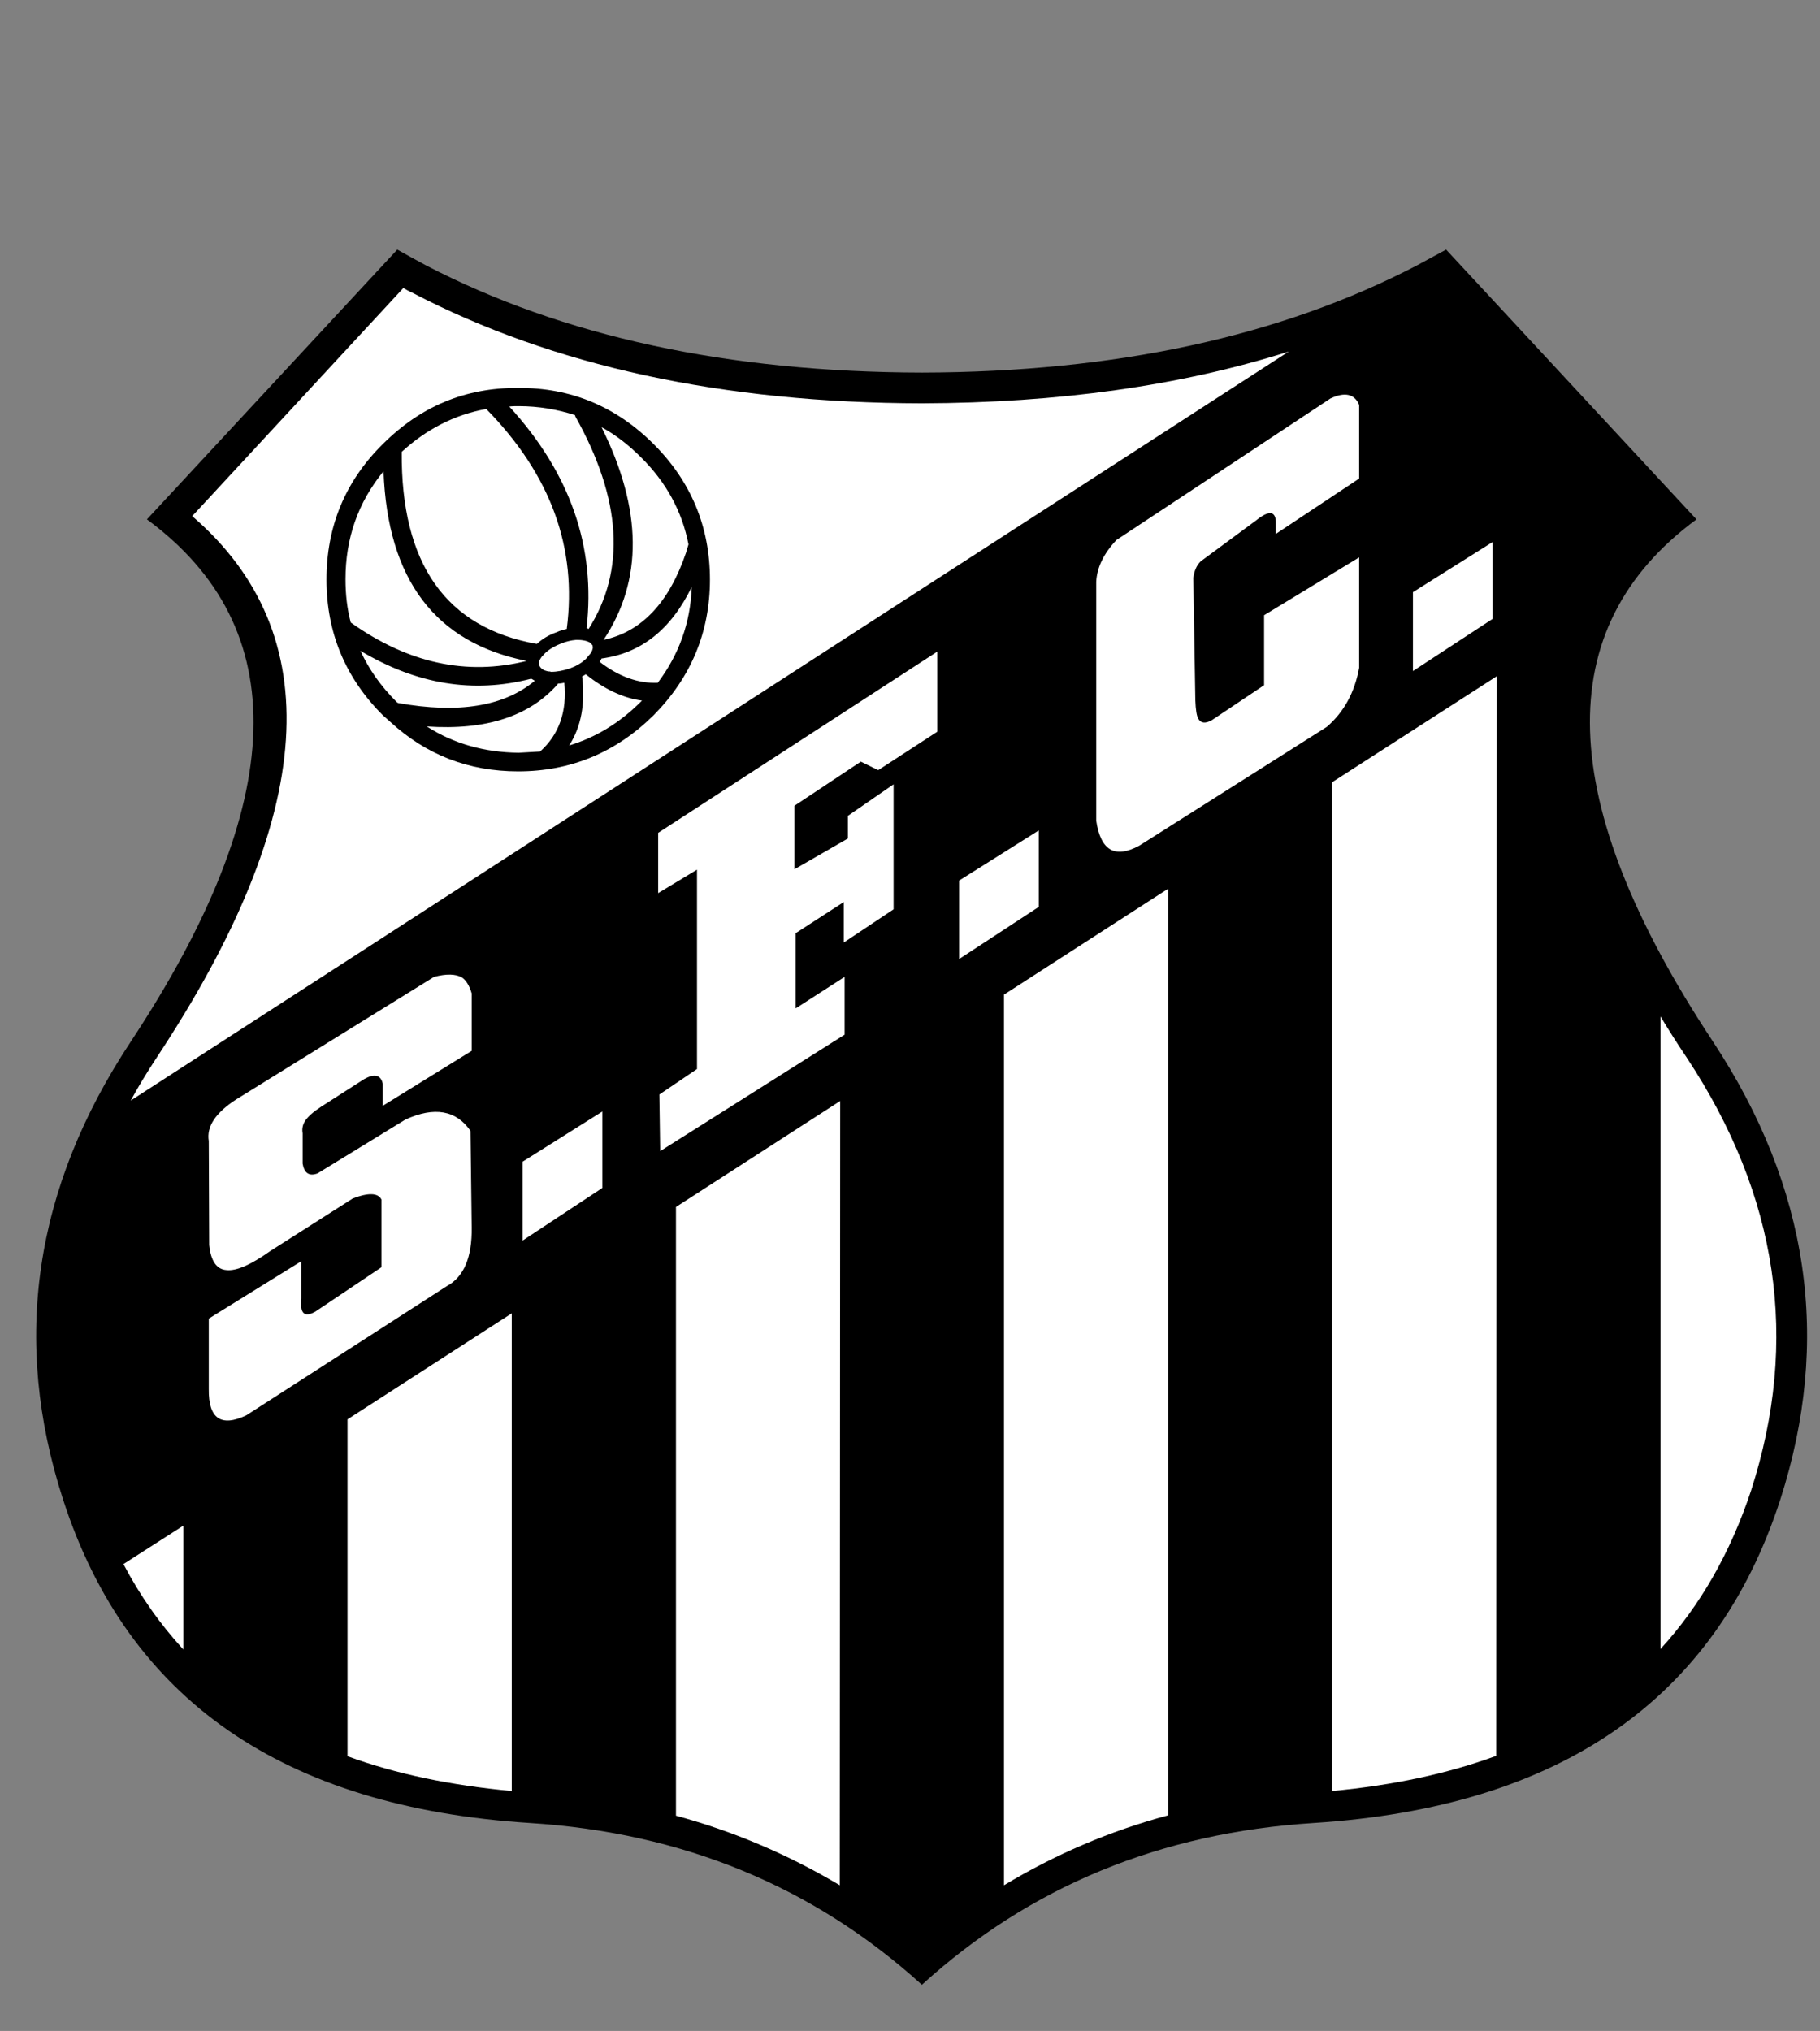
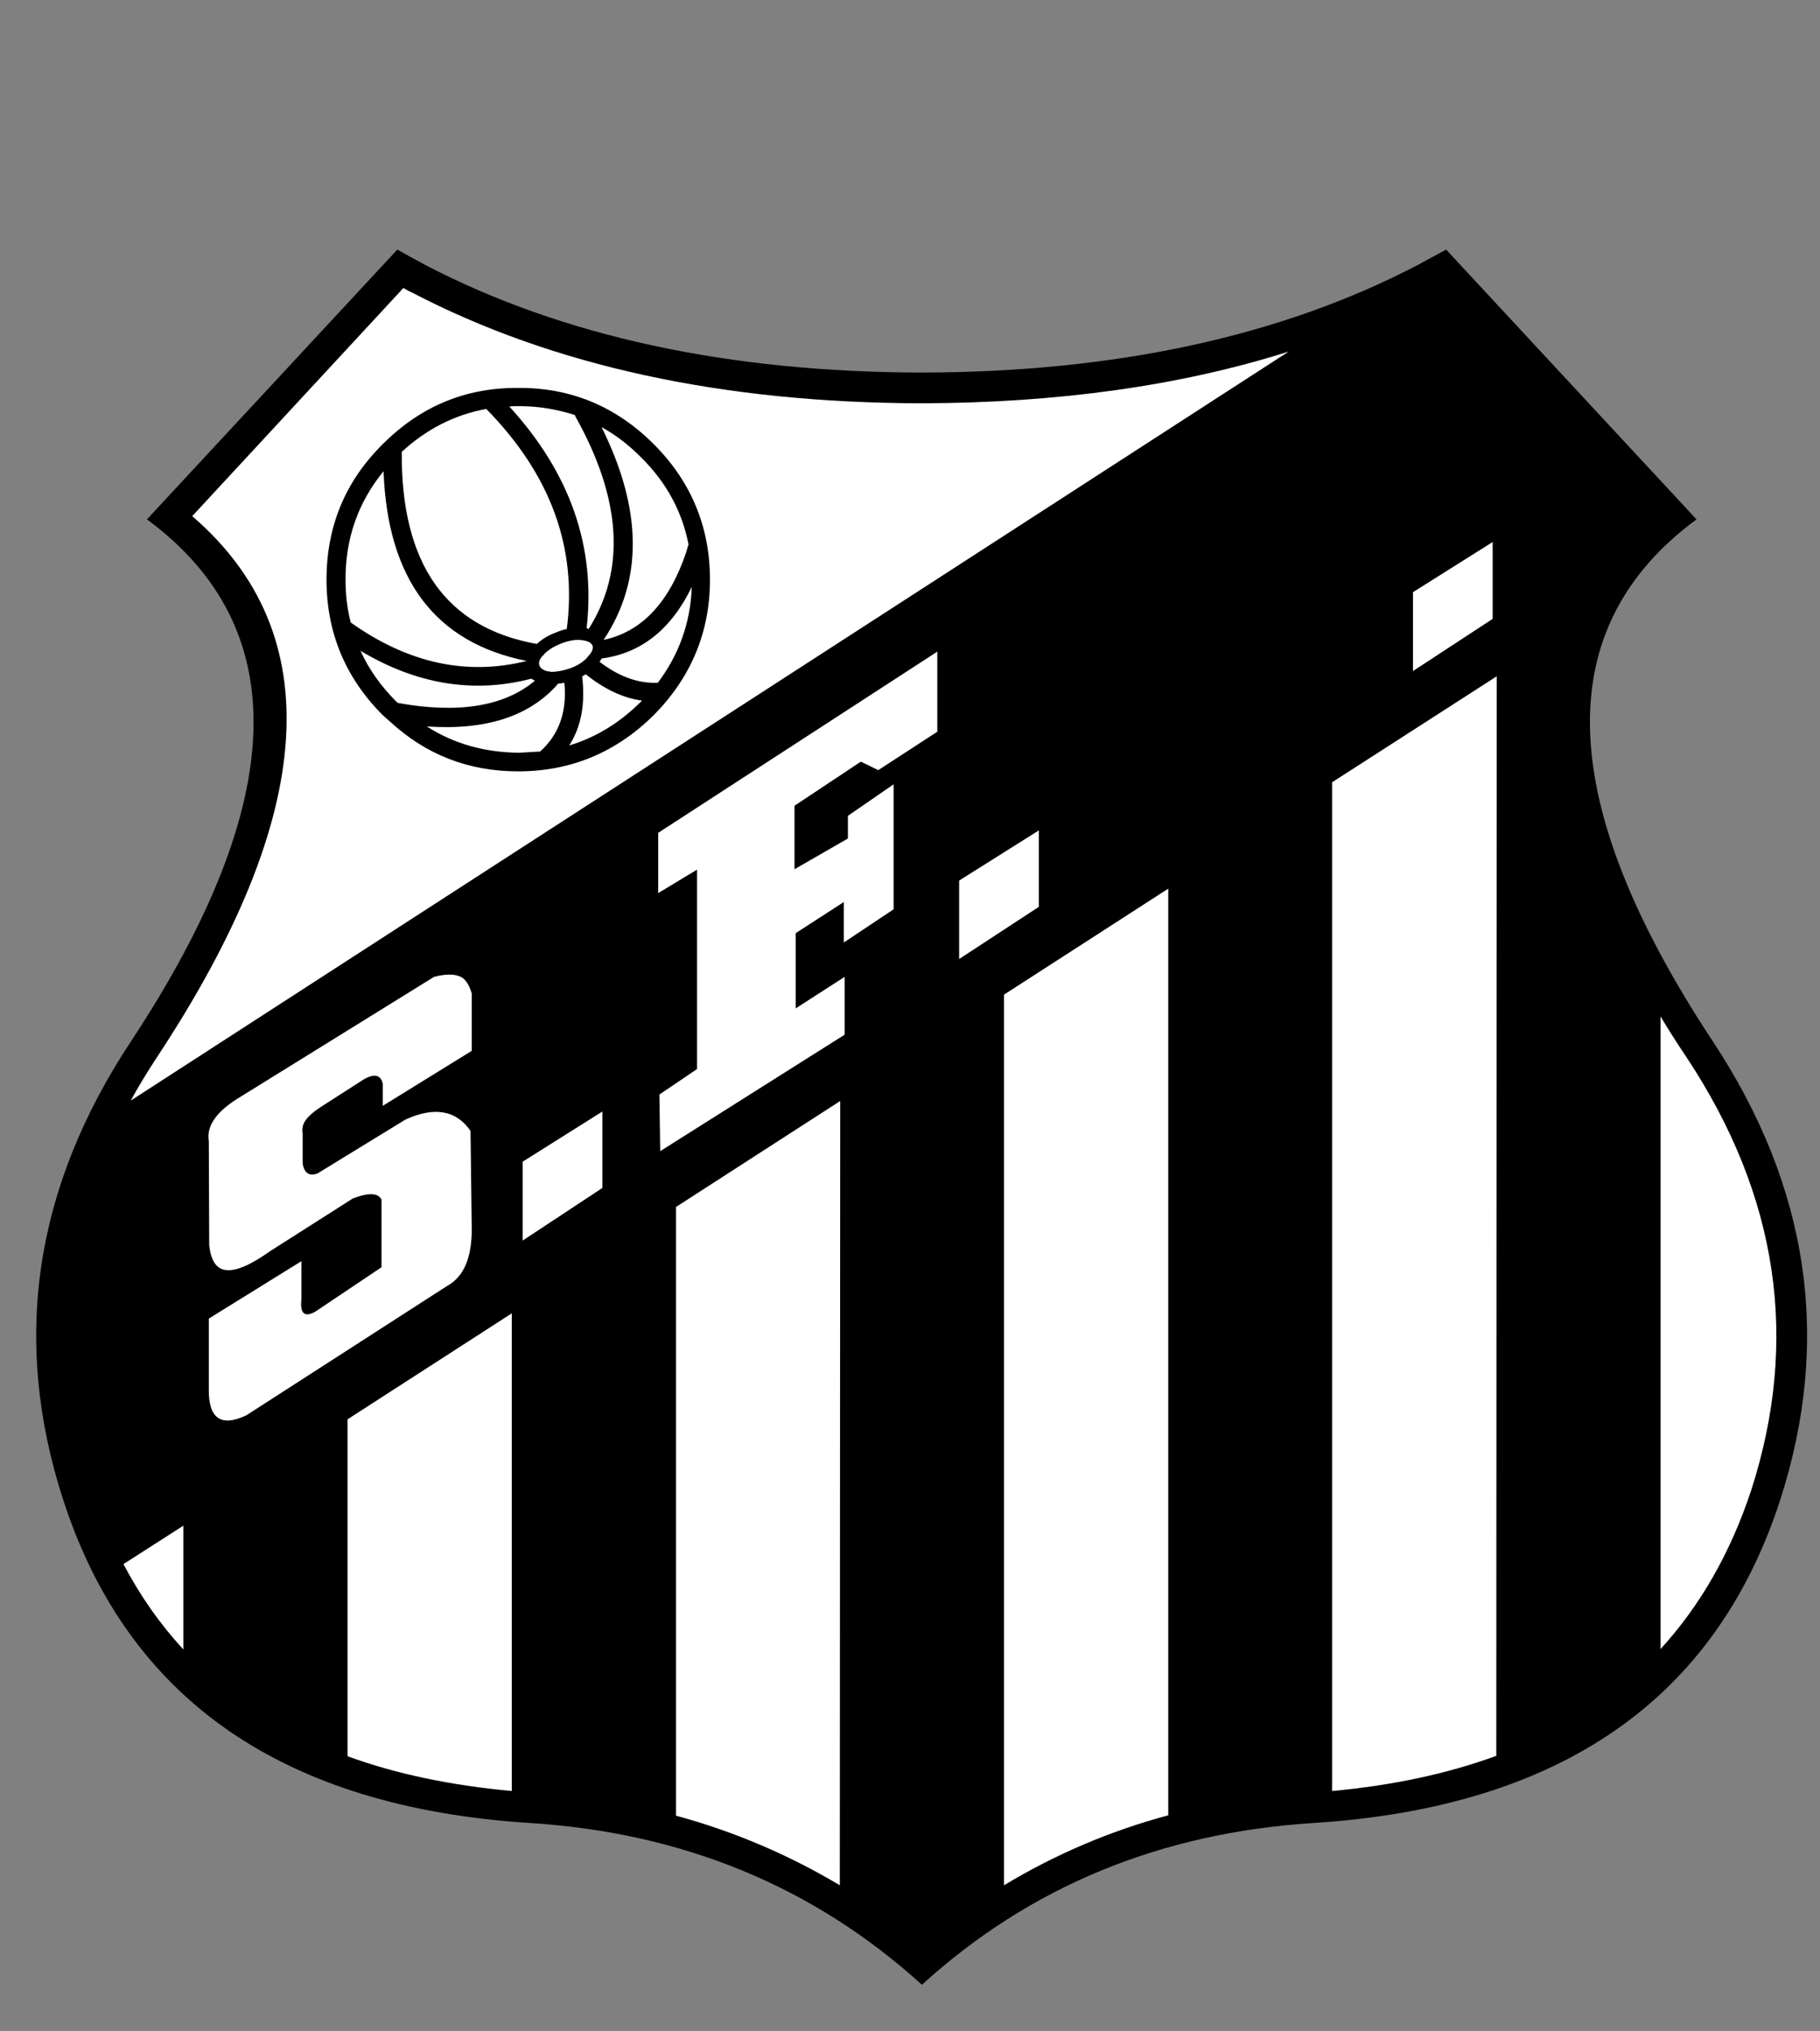
<svg xmlns="http://www.w3.org/2000/svg" version="1.1" id="Layer_1" x="0px" y="0px" width="595px" height="664px" viewBox="0 0 595 664" enable-background="new 0 0 595 664" xml:space="preserve">
  <rect x="0" y="0" width="595" height="664" fill="#808080" stroke="none" />
  <g>
    <path d="M472.776,81.604c-3.174,1.72-6.348,3.439-9.523,5.157c-44.693,23.275-98.647,34.911-161.854,35.043   c-63.342-0.132-117.295-11.768-162.123-35.043c-3.174-1.718-6.347-3.437-9.389-5.157l-81.855,88.203   c48.136,35.439,46.416,92.3-5.157,170.585C11.137,388.262,3.733,438.247,20.658,490.35c21.157,65.326,71.938,100.5,152.469,105.657   c50.119,3.174,92.833,20.761,128.271,52.895c35.308-32.134,78.02-49.721,128.137-52.895   c80.531-5.157,131.312-40.331,152.471-105.657c16.793-52.103,9.521-102.088-22.087-149.957   c-51.701-78.285-53.422-135.146-5.29-170.585L472.776,81.604z" />
    <path fill="#FFFFFF" d="M134.647,95.622c-0.926-0.397-1.852-0.925-2.778-1.454l-69.027,74.581   c44.696,38.482,40.861,97.592-11.635,177.065c-3.043,4.627-5.952,9.389-8.465,14.018l378.593-244.903   c-35.439,11.241-75.507,16.794-119.938,16.926C236.336,131.723,180.796,119.69,134.647,95.622" />
    <path fill="#FFFFFF" d="M274.687,359.964l-53.689,34.646v199.019c19.043,5.155,36.895,12.824,53.557,22.743L274.687,359.964z" />
    <path fill="#FFFFFF" d="M381.929,290.539l-53.688,34.647v291.185c16.663-10.05,34.517-17.719,53.688-22.877V290.539z" />
    <path fill="#FFFFFF" d="M167.309,429.389l-53.689,34.646v110.151c15.87,5.819,33.722,9.521,53.689,11.373V429.389z" />
    <path fill="#FFFFFF" d="M59.933,498.812l-19.571,12.563c5.421,10.313,11.902,19.568,19.571,27.901V498.812z" />
    <path fill="#FFFFFF" d="M489.307,221.116l-53.819,34.646V585.56c19.966-1.853,37.819-5.685,53.687-11.503L489.307,221.116z" />
    <path fill="#FFFFFF" d="M551.459,345.814c-3.043-4.495-5.952-9.124-8.596-13.488v206.817   c12.958-14.147,22.876-31.472,29.619-51.837C588.352,438.117,581.344,391.039,551.459,345.814" />
-     <path fill="#FFFFFF" d="M444.346,132.384c-1.454-3.57-4.627-4.364-9.388-2.115l-69.954,46.283c-4.23,4.495-6.348,8.992-6.612,13.62   v78.152c1.456,9.786,6.083,12.431,14.02,8.198l61.355-38.877c5.554-4.76,9.125-11.239,10.579-19.307v-36.099l-31.076,18.908v22.879   l-17.188,11.503c-1.985,1.059-3.44,0.926-4.234-0.396c-0.66-1.059-0.926-3.041-1.058-6.217l-0.659-39.934   c0.263-2.248,1.057-4.099,2.378-5.422l18.249-13.487c3.969-3.176,6.082-3.042,6.349,0.264v4.23l27.24-18.116V132.384z" />
    <polygon fill="#FFFFFF" points="287.117,251.794 306.423,239.231 306.423,213.049 215.179,272.291 215.179,291.995    227.874,284.324 227.874,349.518 215.576,357.848 215.84,376.359 276.141,338.276 276.141,319.367 260.139,329.682    260.139,305.086 275.876,294.903 275.876,308.127 292.142,297.284 292.142,256.423 277.199,266.736 277.199,274.143    259.743,284.192 259.743,263.431 281.43,249.017  " />
    <polygon fill="#FFFFFF" points="196.931,388.394 196.931,363.401 170.88,379.798 170.88,405.585  " />
    <polygon fill="#FFFFFF" points="313.562,287.895 313.562,313.548 339.613,296.491 339.613,271.498  " />
    <path fill="#FFFFFF" d="M150.913,319.499c-1.984-1.057-4.893-1.19-8.994-0.132l-64.663,40.067   c-6.744,4.363-9.785,8.859-8.992,13.621l0.132,33.983c0.528,5.157,2.381,7.936,5.555,8.198c3.305,0.398,8.066-1.718,14.413-6.214   l26.978-17.19c5.156-1.984,8.33-1.852,9.387,0.397v22.08l-21.687,14.55c-3.57,1.981-5.025,0.528-4.495-4.233v-12.298   l-30.283,18.779v23.009c-0.132,9.652,3.966,12.562,12.298,8.595l65.458-42.183c5.685-3.042,8.329-9.521,8.198-19.177l-0.396-31.604   c-4.629-6.743-11.77-8.066-21.291-3.702l-28.696,17.587c-2.777,1.059-4.363-0.131-4.892-3.173v-9.919   c-0.265-1.454,0-2.909,0.926-4.232c0.926-1.321,2.513-2.775,5.158-4.494l14.015-8.991c3.307-1.852,5.423-1.457,6.084,1.454v7.273   l29.092-17.984v-18.779C153.425,322.145,152.366,320.425,150.913,319.499" />
    <polygon fill="#FFFFFF" points="487.985,202.336 487.985,177.212 461.934,193.609 461.934,219.396  " />
    <path d="M232.105,189.511c0-17.324-6.215-32.134-18.38-44.299c-12.299-12.299-27.108-18.514-44.299-18.382   c-17.324-0.132-32.002,6.083-44.3,18.382c-12.299,12.165-18.382,26.975-18.382,44.299c0,17.19,6.083,32,18.382,44.299   c0.793,0.661,1.586,1.455,2.38,2.116c11.768,10.842,25.653,16.265,41.92,16.265c17.191,0,32-6.215,44.299-18.381   C225.891,221.511,232.105,206.701,232.105,189.511 M166.516,132.913L166.516,132.913c1.058-0.132,1.984-0.132,3.041-0.132   c6.613,0,12.562,1.057,18.382,2.909c0.131,0.133,0.131,0.265,0.131,0.398c15.208,27.109,16.53,50.381,4.365,69.555   c-0.132-0.131-0.397-0.131-0.66-0.264C194.816,178.932,186.485,154.733,166.516,132.913 M188.336,209.214L188.336,209.214   c0.66,0,1.454,0,2.247,0.132c0.927,0.133,1.72,0.396,2.381,0.795c0.264,0.263,0.53,0.528,0.794,0.924v0.133   c0,0.264,0.131,0.528,0,0.925c-0.133,0.661-0.53,1.454-1.323,2.247c-0.397,0.53-0.793,1.059-1.322,1.455   c-1.19,1.058-2.777,1.984-4.628,2.645c-2.248,0.794-4.366,1.191-6.348,1.191c-0.264-0.133-0.529-0.133-0.793-0.133   c-1.455-0.264-2.381-0.793-2.91-1.719c-0.397-0.926-0.264-1.85,0.661-3.042c0,0,0.133-0.131,0.133-0.264h0.132   c1.322-1.719,3.437-3.041,6.083-4.099C185.031,209.742,186.748,209.346,188.336,209.214 M185.294,205.643L185.294,205.643   c-1.19,0.265-2.116,0.531-3.305,1.058c-2.645,0.926-4.761,2.248-6.48,3.835c-29.754-5.289-44.432-26.182-44.168-62.811   c8.068-7.406,17.324-12.167,27.638-14.019C180.137,155.261,188.73,179.196,185.294,205.643 M225.098,178.005L225.098,178.005   c-0.265,0.794-0.53,1.72-0.793,2.645c-5.555,16.398-14.547,25.919-26.978,28.564c12.961-19.44,12.696-42.712-0.661-69.556   c4.629,2.512,8.861,5.818,12.828,9.785C217.824,157.642,222.98,167.163,225.098,178.005 M209.89,229.051L209.89,229.051   c-0.132,0.131-0.264,0.263-0.396,0.395c-6.877,6.877-14.678,11.637-23.407,14.283c3.968-6.217,5.289-13.621,4.233-22.613   c0.395-0.133,0.793-0.397,1.19-0.662C197.592,225.346,203.808,228.256,209.89,229.051 M196.006,216.354L196.006,216.354   c0.264-0.395,0.527-0.66,0.66-1.057c12.96-1.72,22.746-9.52,29.49-23.408c-0.398,11.77-4.233,22.217-11.108,31.342   C208.699,223.496,202.353,221.246,196.006,216.354 M173.658,221.908L173.658,221.908c0.395,0.133,0.661,0.397,1.189,0.662   c-9.917,8.331-24.86,10.843-44.696,7.273c-0.264-0.132-0.397-0.265-0.528-0.397c-5.158-5.158-8.992-10.58-11.77-16.662   C136.235,223.761,154.748,226.801,173.658,221.908 M182.385,223.628L182.385,223.628v-0.132c0.661,0,1.454-0.132,2.115-0.265   c0.926,9.389-1.718,16.926-7.933,22.481c-2.248,0.132-4.629,0.264-7.01,0.396c-11.108-0.132-21.157-2.909-30.017-8.596   C158.846,238.834,173.128,234.206,182.385,223.628 M114.681,203.528L114.681,203.528c-1.191-4.497-1.721-9.125-1.721-14.15   c0-13.357,4.1-25.124,12.431-35.308c1.322,35.441,16.926,56.071,46.811,62.021C152.631,220.983,133.457,216.883,114.681,203.528" />
  </g>
</svg>